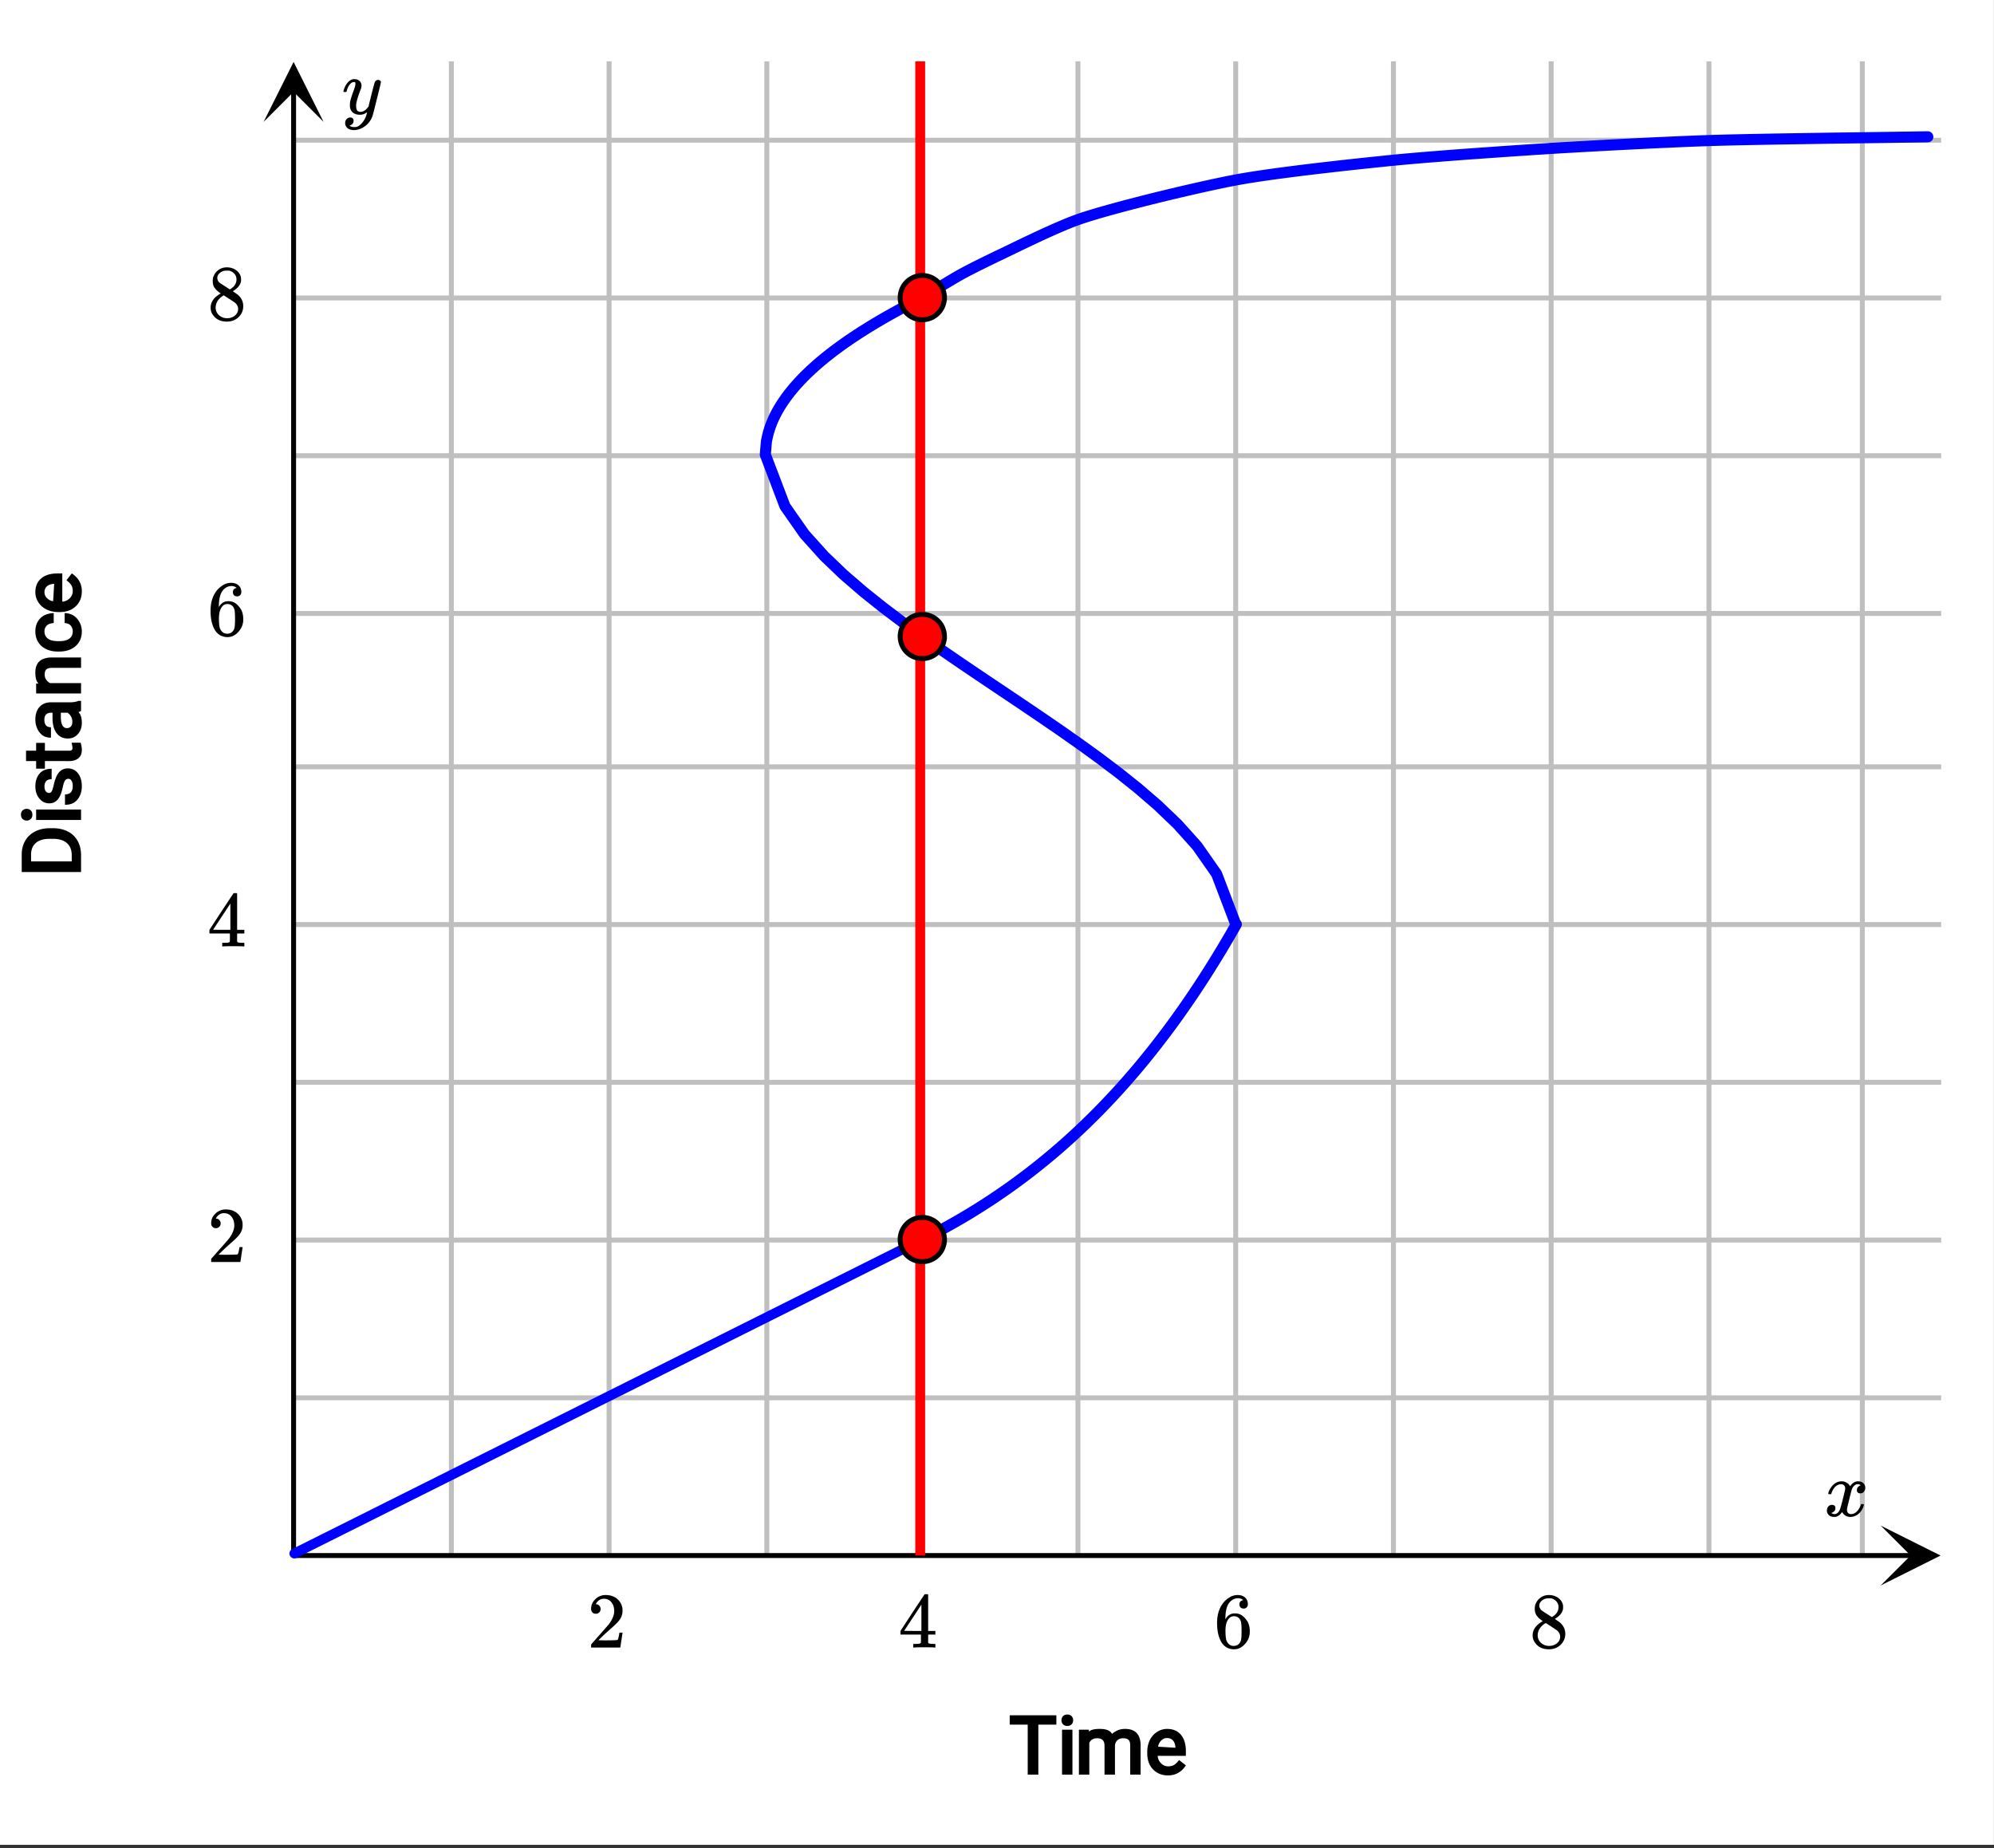
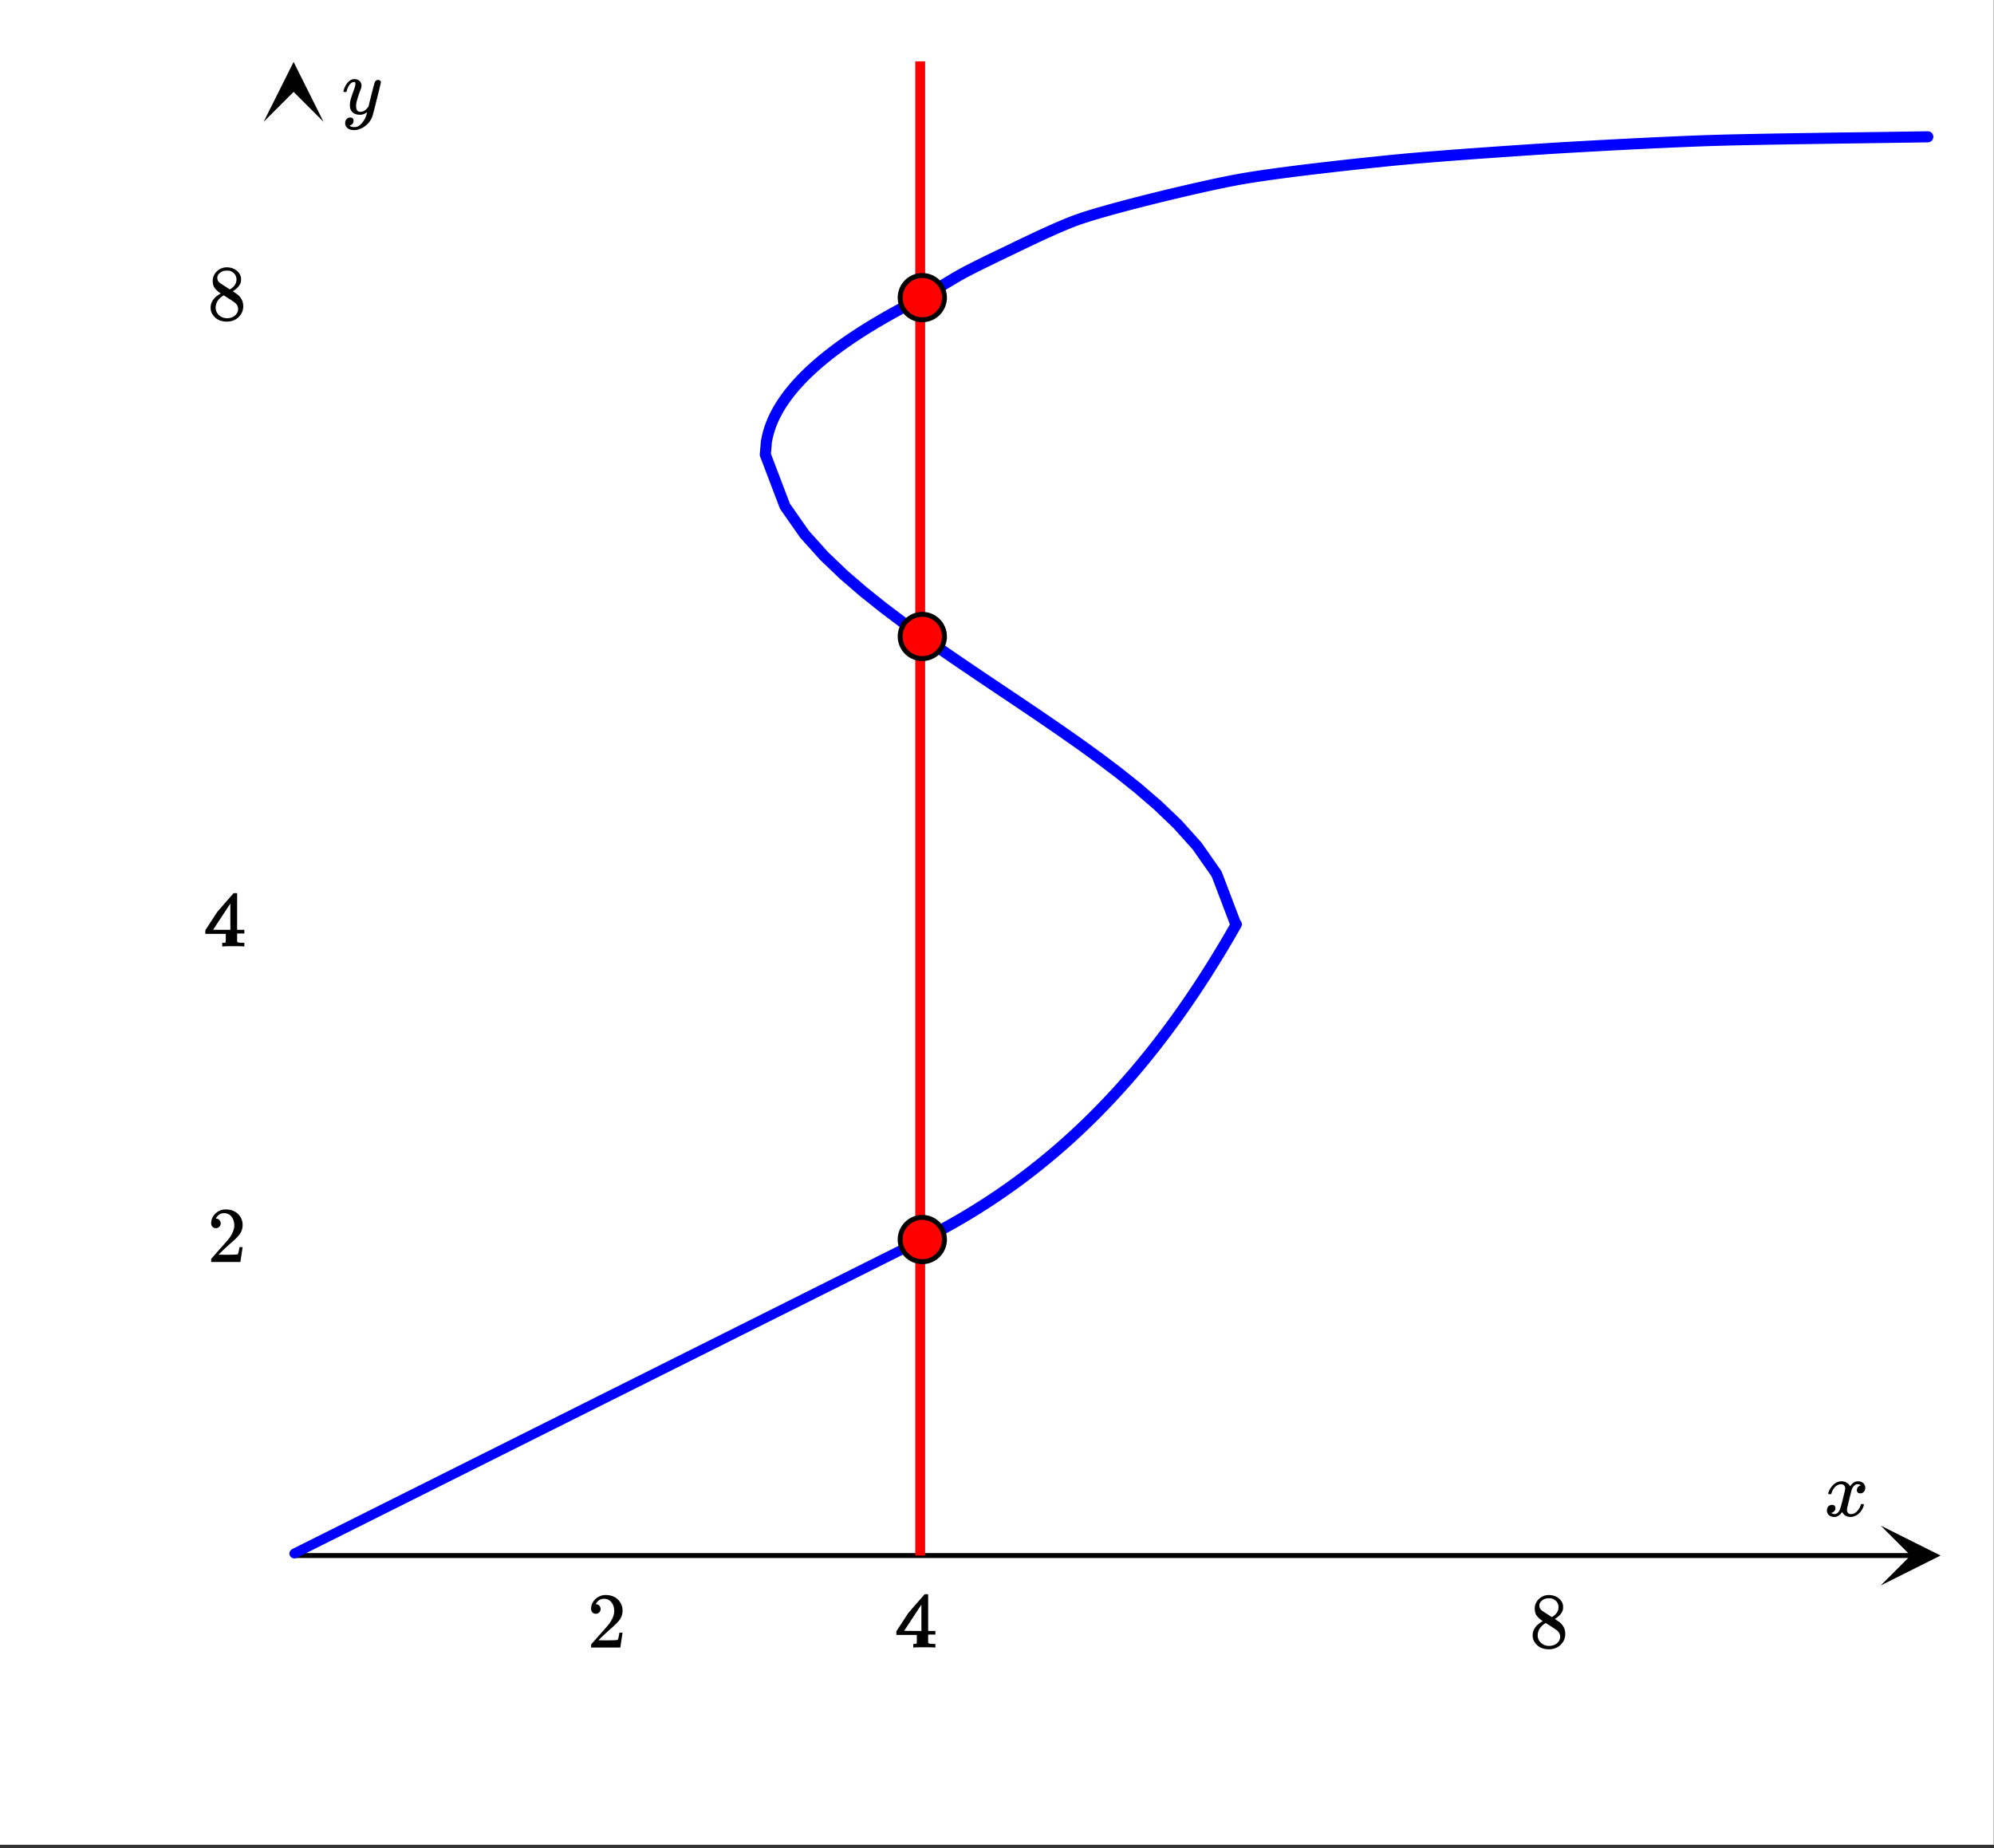
<svg xmlns="http://www.w3.org/2000/svg" xmlns:xlink="http://www.w3.org/1999/xlink" width="454.72" height="421.44" viewBox="0 0 341.04 316.08">
  <rect x="0" y="0" width="341.04" height="316.08" fill="#333333" stroke="none" />
  <defs>
    <symbol overflow="visible" id="d">
      <path d="M.781-3.75C.727-3.8.703-3.848.703-3.89c.031-.25.172-.563.422-.938.414-.633.941-1.004 1.578-1.11.133-.007.235-.015.297-.015.313 0 .598.086.86.25.269.156.46.355.578.594.113-.157.187-.25.218-.282.332-.375.711-.562 1.14-.562.364 0 .661.105.891.312.227.211.344.465.344.766 0 .281-.078.516-.234.703a.776.776 0 0 1-.625.281.64.64 0 0 1-.422-.14.521.521 0 0 1-.156-.39c0-.415.222-.696.672-.845a.58.58 0 0 0-.141-.093.705.705 0 0 0-.39-.094.91.91 0 0 0-.266.031c-.336.149-.586.445-.75.89-.032.075-.164.579-.39 1.516-.231.93-.356 1.45-.376 1.563a1.827 1.827 0 0 0-.047.406c0 .211.063.383.188.516.125.125.289.187.5.187.383 0 .726-.16 1.031-.484.3-.32.508-.676.625-1.063.02-.082.04-.129.063-.14.03-.02.109-.031.234-.031.164 0 .25.039.25.109 0 .012-.012.058-.031.14-.149.563-.461 1.055-.938 1.47-.43.323-.875.484-1.344.484-.625 0-1.101-.282-1.421-.844-.262.406-.594.68-1 .812-.086.02-.2.032-.344.032-.524 0-.89-.188-1.11-.563a.953.953 0 0 1-.14-.531c0-.27.078-.5.234-.688a.798.798 0 0 1 .625-.28c.395 0 .594.187.594.562 0 .336-.164.574-.484.718a.359.359 0 0 1-.063.047l-.078.031c-.012.012-.024.016-.031.016h-.032c0 .031.063.074.188.125a.817.817 0 0 0 .36.078c.32 0 .597-.203.827-.61.102-.163.282-.75.532-1.75.05-.206.109-.437.171-.687.063-.257.11-.457.141-.593.031-.133.05-.211.063-.235a2.86 2.86 0 0 0 .078-.531.678.678 0 0 0-.188-.5.613.613 0 0 0-.484-.203c-.406 0-.762.156-1.063.469a2.562 2.562 0 0 0-.609 1.078c-.012.074-.031.12-.063.14a.752.752 0 0 1-.218.016zm0 0" />
    </symbol>
    <symbol overflow="visible" id="i">
      <path d="M6.234-5.813c.125 0 .227.04.313.11.094.062.14.152.14.266 0 .117-.226 1.058-.671 2.828C5.578-.836 5.328.133 5.266.312a3.459 3.459 0 0 1-.688 1.22 3.641 3.641 0 0 1-1.11.874c-.491.239-.945.36-1.359.36-.687 0-1.152-.22-1.39-.657-.094-.125-.14-.304-.14-.53 0-.306.085-.544.265-.72.187-.168.379-.25.578-.25.394 0 .594.188.594.563 0 .332-.157.578-.47.734a.298.298 0 0 1-.062.032.295.295 0 0 0-.078.03c-.011.009-.023.016-.031.016L1.328 2c.031.05.129.11.297.172.133.05.273.078.422.078h.11c.155 0 .273-.012.359-.031.332-.094.648-.324.953-.688A3.69 3.69 0 0 0 4.188.25c.093-.3.14-.477.14-.531 0-.008-.012-.004-.031.015a.358.358 0 0 1-.078.047c-.336.239-.703.36-1.11.36-.46 0-.84-.106-1.14-.313-.293-.219-.48-.531-.563-.937a2.932 2.932 0 0 1-.015-.407c0-.218.007-.382.03-.5.063-.394.266-1.054.61-1.984.196-.531.297-.898.297-1.11a.838.838 0 0 0-.031-.265c-.024-.05-.074-.078-.156-.078h-.063c-.21 0-.406.094-.594.281-.293.293-.511.727-.656 1.297 0 .012-.008.027-.015.047a.188.188 0 0 1-.032.047l-.015.015c-.012.012-.028.016-.047.016h-.36C.305-3.8.281-3.836.281-3.86a.97.97 0 0 1 .047-.203c.188-.625.469-1.113.844-1.468.3-.282.617-.422.953-.422.383 0 .688.105.906.312.227.2.344.485.344.86-.023.168-.04.261-.047.281 0 .055-.07.246-.203.578-.367 1-.586 1.735-.656 2.203a1.857 1.857 0 0 0-.016.297c0 .344.05.61.156.797.114.18.313.266.594.266.207 0 .406-.051.594-.157a1.84 1.84 0 0 0 .422-.328c.093-.101.21-.242.36-.422a32.833 32.833 0 0 1 .25-1.063c.093-.35.175-.687.25-1 .343-1.35.534-2.062.577-2.124a.592.592 0 0 1 .578-.36zm0 0" />
    </symbol>
    <symbol overflow="visible" id="e">
      <path d="M1.484-5.781c-.25 0-.449-.078-.593-.235a.872.872 0 0 1-.22-.609c0-.645.243-1.195.735-1.656a2.46 2.46 0 0 1 1.766-.703c.77 0 1.41.21 1.922.625.508.418.82.964.937 1.64.008.168.016.32.016.453 0 .524-.156 1.012-.469 1.47-.25.374-.758.89-1.516 1.546-.324.281-.777.695-1.359 1.234l-.781.766 1.016.016c1.414 0 2.164-.024 2.25-.079.039-.007.085-.101.14-.28.031-.095.094-.4.188-.923v-.03h.53v.03l-.374 2.47V0h-5v-.25c0-.188.008-.29.031-.313.008-.007.383-.437 1.125-1.28.977-1.095 1.61-1.813 1.89-2.157.602-.82.907-1.57.907-2.25 0-.594-.156-1.086-.469-1.484-.312-.407-.746-.61-1.297-.61-.523 0-.945.235-1.265.703-.024.032-.047.079-.078.141a.274.274 0 0 0-.047.078c0 .012.02.016.062.016a.68.68 0 0 1 .547.25.801.801 0 0 1 .219.562c0 .23-.078.422-.235.578a.76.76 0 0 1-.578.235zm0 0" />
    </symbol>
    <symbol overflow="visible" id="f">
-       <path d="M6.234 0c-.125-.031-.71-.047-1.75-.047-1.074 0-1.671.016-1.796.047h-.126v-.625h.422c.383-.008.618-.031.704-.063a.286.286 0 0 0 .171-.14c.008-.008.016-.25.016-.719v-.672h-3.5v-.625l2.031-3.11A431.58 431.58 0 0 1 4.5-9.108c.02-.008.113-.016.281-.016h.25l.078.078v6.203h1.235v.625H5.109V-.89a.25.25 0 0 0 .079.157c.07.062.328.101.765.109h.39V0zm-2.28-2.844v-4.5L1-2.859l1.469.015zm0 0" />
+       <path d="M6.234 0c-.125-.031-.71-.047-1.75-.047-1.074 0-1.671.016-1.796.047h-.126v-.625h.422a.286.286 0 0 0 .171-.14c.008-.008.016-.25.016-.719v-.672h-3.5v-.625l2.031-3.11A431.58 431.58 0 0 1 4.5-9.108c.02-.008.113-.016.281-.016h.25l.078.078v6.203h1.235v.625H5.109V-.89a.25.25 0 0 0 .079.157c.07.062.328.101.765.109h.39V0zm-2.28-2.844v-4.5L1-2.859l1.469.015zm0 0" />
    </symbol>
    <symbol overflow="visible" id="g">
-       <path d="M5.031-8.11c-.199-.195-.48-.304-.843-.328-.625 0-1.153.274-1.579.813-.418.586-.625 1.492-.625 2.719L2-4.86l.11-.172c.363-.54.859-.813 1.484-.813.414 0 .781.09 1.094.266a2.6 2.6 0 0 1 .64.547c.219.242.395.492.531.75.196.449.297.933.297 1.453v.234c0 .211-.027.403-.078.578-.105.532-.383 1.032-.828 1.5-.387.407-.82.66-1.297.766a2.688 2.688 0 0 1-.547.047c-.168 0-.32-.016-.453-.047-.668-.125-1.2-.484-1.594-1.078C.83-1.66.563-2.79.563-4.218c0-.97.171-1.817.515-2.548.344-.726.82-1.296 1.438-1.703a2.62 2.62 0 0 1 1.562-.515c.531 0 .953.14 1.266.421.32.282.484.665.484 1.141 0 .23-.07.414-.203.547-.125.137-.297.203-.516.203-.218 0-.398-.062-.53-.187-.126-.125-.188-.301-.188-.532 0-.406.21-.644.64-.718zm-.593 3.235a1.18 1.18 0 0 0-.97-.484c-.335 0-.605.105-.812.312C2.22-4.597 2-3.883 2-2.907c0 .794.05 1.345.156 1.657.094.273.242.5.453.688.22.187.477.28.782.28.457 0 .804-.171 1.046-.515.133-.187.22-.41.25-.672.04-.258.063-.64.063-1.14v-.422c0-.508-.023-.895-.063-1.156a1.566 1.566 0 0 0-.25-.688zm0 0" />
-     </symbol>
+       </symbol>
    <symbol overflow="visible" id="h">
      <path d="M2.313-4.516c-.438-.289-.778-.593-1.016-.906-.242-.312-.36-.723-.36-1.234 0-.383.07-.707.22-.969.195-.406.488-.734.874-.984.383-.25.82-.375 1.313-.375.613 0 1.144.164 1.594.484.445.324.722.734.828 1.234.007.055.015.164.015.329 0 .199-.008.328-.015.39-.137.594-.547 1.11-1.235 1.547l-.156.11c.5.343.758.523.781.53.664.544 1 1.215 1 2.016 0 .73-.265 1.356-.797 1.875-.53.508-1.199.766-2 .766C2.254.297 1.441-.11.922-.922c-.23-.32-.344-.71-.344-1.172 0-.976.578-1.785 1.735-2.422zM5-6.922c0-.383-.125-.71-.375-.984a1.69 1.69 0 0 0-.922-.516h-.437c-.48 0-.883.164-1.204.485-.23.21-.343.453-.343.734 0 .387.164.695.5.922.039.043.328.23.86.562l.78.516c.008-.008.067-.047.172-.11a2.95 2.95 0 0 0 .25-.187C4.758-5.883 5-6.36 5-6.922zM1.437-2.109c0 .523.192.96.579 1.312a2.01 2.01 0 0 0 1.359.516c.363 0 .695-.07 1-.219.3-.156.531-.36.688-.61.144-.226.218-.472.218-.734 0-.383-.156-.726-.468-1.031-.075-.07-.45-.328-1.125-.766l-.407-.265C3.133-4 3.02-4.07 2.937-4.125l-.109-.063-.156.079c-.563.367-.938.812-1.125 1.343-.074.243-.11.461-.11.657zm0 0" />
    </symbol>
    <clipPath id="a">
      <path d="M0 0h341v315.52H0zm0 0" />
    </clipPath>
    <clipPath id="b">
      <path d="M321.66 260.934H332V272h-10.34zm0 0" />
    </clipPath>
    <clipPath id="c">
      <path d="M45.09 10H56v10.84H45.09zm0 0" />
    </clipPath>
  </defs>
  <g clip-path="url(#a)" fill="#fff">
    <path d="M0 0h341v316.27H0zm0 0" />
-     <path d="M0 0h341v316.27H0zm0 0" />
  </g>
-   <path d="M77.195 266.055V10.492M104.172 266.055V10.492M131.152 266.055V10.492M157.383 266.055V10.492M184.363 266.055V10.492M211.344 266.055V10.492M238.324 266.055V10.492M265.305 266.055V10.492M292.285 266.055V10.492M318.515 266.055V10.492M50.215 239.074h281.793M50.215 212.094h281.793M50.215 185.113h281.793M50.215 158.133h281.793M50.215 131.152h281.793M50.215 104.922h281.793M50.215 77.941h281.793M50.215 50.96h281.793M50.215 23.98h281.793" fill="none" stroke-width=".843" stroke="gray" stroke-opacity=".502" />
  <path d="M50.215 266.055h276.668" fill="none" stroke-width=".843" stroke="#000" />
  <g clip-path="url(#b)">
    <path d="M321.66 260.934l10.242 5.12-10.242 5.122 5.121-5.121zm0 0" />
  </g>
-   <path d="M50.215 266.055V15.613" fill="none" stroke-width=".843" stroke="#000" />
  <g clip-path="url(#c)">
    <path d="M45.09 20.84l5.125-10.246 5.12 10.246-5.12-5.125zm0 0" />
  </g>
  <path d="M50.344 265.707l.722-.36.72-.359.722-.363.719-.36.722-.359.719-.36.723-.363.718-.359 1.446-.719.718-.363.723-.36.719-.359.722-.36.72-.362.722-.36.719-.36.722-.359.719-.363.723-.36.718-.359.723-.363.719-.36.722-.359.72-.359.722-.363.723-.36.718-.359.723-.36.719-.363.722-.359.72-.36.722-.359.719-.363.722-.36.719-.359.723-.363.718-.36.723-.359.719-.36.722-.362.72-.36 1.444-.719.72-.363.722-.36.719-.359.722-.359.719-.363.723-.36.718-.359.723-.36.719-.363.722-.36.72-.358.722-.364.719-.36.722-.358.719-.36.723-.363.722-.36.72-.359.722-.36.718-.363.723-.359.719-.36.723-.359.718-.363.723-.36.719-.359.722-.363.72-.36.722-.359.719-.36.722-.362.719-.36 1.445-.718.719-.364.723-.36.718-.359.723-.359.719-.363.722-.36.72-.359.722-.36.719-.363.722-.359.719-.36.723-.363.718-.359.723-.36.719-.359.722-.363.723-.36.719-.359.723-.36.718-.362.723-.36.719-.36.722-.359.72-.363.722-.36.719-.359.722-.363.719-.36.723-.359.718-.359.723-.363.723-.36.718-.359.723-.36.719-.363.722-.36.72-.358.722-.36.719-.363.722-.36.719-.359.723-.36.718-.362.723-.36.719-.36.722-.363.72-.359 1.445-.719.718-.363.723-.36.719-.359.722-.359.72-.363.722-.36.718-.36.723-.358.719-.364.723-.36.718-.358.723-.364.719-.36.722-.359.72-.359.722-.363.722-.36.72-.359.722-.36.719-.363.722-.359.719-.36" fill="none" stroke-width="1.686" stroke-linecap="round" stroke-linejoin="round" stroke="#00f" />
  <path d="M130.894 77.754l.137.351.352.93.504 1.328.586 1.54.597 1.57.54 1.418.413 1.086.215.562.074.129.29.41.46.66.567.813.601.855.567.813.465.66.285.41.078.105.215.239.41.457.539.597.598.665.586.652.503.562.356.391.133.148.133.13.355.34.504.48.586.562.598.57.539.516.41.395.215.203.078.066.289.25.46.399.567.488.602.52.566.488.461.398.29.246.077.067.211.171.414.329.54.433.597.477.586.468.504.403.355.285.133.105.133.102.351.266.508.382.586.442.594.45.543.41.41.308.215.164.078.055.285.21.465.333.566.41.602.433.566.41.461.336.29.207.074.055.214.152.415.29.539.378.597.418.582.41.86.602.132.094.137.09.352.246.504.344.586.402.597.41.54.367.413.285.215.145.074.055.29.191.46.313.567.382.601.407.567.382.46.313.29.195.078.051.215.145.41.277.539.36.598.402.586.39.503.34.356.238.266.18.355.234.504.34.586.395.598.398.539.363.41.278.215.14.078.055.289.192.46.312.567.383.602.406.566.383.461.312.29.196.073.05.215.149.414.281.54.371.597.41.586.399.504.348.355.242.133.09.133.093.351.25.508.352.586.414.594.418.543.379.41.289.215.148.078.055.285.21.465.333.566.41.598.434.567.41.464.336.286.207.078.058.214.16.41.313.544.406.593.453.586.442.508.379.352.27.132.1.133.106.356.282.504.406.586.469.597.476.54.43.413.328.215.172.074.066.29.25.46.399.567.488.601.516.567.488.46.398.29.25.078.067.215.207.41.394.539.516.598.57.586.559.503.484.356.34.133.125.133.148.355.395.504.559.586.652.598.664.539.602.41.457.215.238.078.105.289.41.46.66.567.81.602.859.566.808.461.66.29.414.073.125.215.567.414 1.082.54 1.418.597 1.57.586 1.543.504 1.324.351.934M157.746 212.023l.36-.183.363-.184.718-.367.36-.188.363-.191.719-.383.363-.195.719-.39.36-.2.362-.203.36-.2.36-.206.359-.203.363-.211.36-.207.359-.211.359-.215.363-.215.36-.215.359-.219.363-.222.36-.219.718-.453.364-.227.718-.46.36-.235.363-.234.36-.239.359-.242.36-.238.363-.246.718-.492.36-.25.363-.254.36-.254.359-.258.363-.258.719-.523.36-.266.362-.27.72-.539.359-.277.363-.273.719-.563.359-.285.363-.285.36-.29.359-.292.363-.293.719-.594.36-.3.363-.305.359-.305.36-.309.359-.312.363-.317.36-.316.718-.64.363-.325.36-.328.719-.664.363-.336.36-.34.359-.344.363-.343.36-.348.718-.703.363-.36.36-.359.718-.726.364-.371.36-.372.358-.375.36-.378.363-.383.36-.383.359-.39.363-.391.36-.395.359-.398.36-.403.363-.406.359-.406.719-.828.363-.418.36-.422.359-.426.36-.43.362-.433.36-.438.36-.441.358-.445.364-.45.36-.449.358-.457.364-.46.719-.93.359-.473.363-.477.36-.476.359-.485.36-.488.363-.492.359-.496.36-.5.359-.504.363-.512.36-.512.359-.519.363-.52.36-.527.359-.531.36-.535.362-.54.72-1.093.359-.555.363-.558.36-.563.359-.566.359-.575.363-.578.36-.582.718-1.18.364-.597.718-1.211.364-.613.36-.617.358-.625.36-.63.363-.632M157.746 50.902l.21-.125.224-.133.238-.144.25-.152.258-.16.27-.165.277-.171.285-.172.293-.18.297-.18.296-.183.903-.551.3-.18.297-.18.579-.343.277-.168.27-.16.261-.153.254-.144.238-.137.227-.129.21-.117.204-.11.219-.117.23-.125.242-.125.25-.132.258-.133.27-.137.273-.14.277-.141.286-.145.289-.144.586-.29.293-.148.296-.144.293-.145.293-.14.29-.141.285-.14.28-.137.274-.133.27-.13.258-.124.254-.117.242-.117.351-.168.383-.184.418-.203.45-.215.472-.23.5-.243.523-.25.54-.261.558-.266.574-.273.586-.278.594-.281.602-.281.605-.282 1.219-.554.605-.27.602-.265.594-.254.582-.246.57-.239.55-.222.54-.207.515-.192.493-.176.703-.238.78-.25.856-.262.926-.277.988-.281 1.04-.293 1.09-.3 1.132-.306 1.168-.308 1.195-.309 1.22-.312 1.234-.309 1.242-.308 1.246-.305 1.242-.297 1.234-.293 1.215-.281 1.192-.274 1.164-.261 1.125-.25 1.082-.235 1.035-.219.976-.203.918-.18.848-.163.832-.149.89-.152.95-.153.996-.156 1.043-.152 1.078-.156 1.113-.153 1.145-.152 1.168-.152 1.184-.153 1.199-.148 1.203-.145 1.21-.144 1.208-.14 1.199-.138 1.184-.136 1.168-.13 1.148-.124 1.113-.121 1.086-.114 1.043-.109 1-.105.953-.098.899-.094 1.672-.164.898-.082.95-.086.995-.09 1.043-.086 1.082-.09 1.118-.09 1.14-.09 1.168-.093 1.184-.09 1.199-.09 1.207-.09 1.207-.085 1.203-.086 1.2-.086 1.187-.082 1.164-.082 1.144-.078 1.118-.079 1.082-.07 1.043-.07 1-.067.949-.058.898-.059.836-.054.836-.051.887-.055.937-.055.98-.054 1.024-.063 1.063-.058 1.09-.059 1.117-.063 1.144-.062 1.16-.063 1.172-.062 1.188-.059 1.187-.062 1.192-.059 1.187-.058 1.176-.059 1.168-.055 1.149-.05 1.128-.051 1.102-.05 1.07-.044 1.035-.043 1-.039.954-.035.906-.031 1.113-.035 1.215-.036 1.309-.035 1.394-.031 1.473-.031 1.539-.032 1.601-.03 1.649-.032 1.695-.027 1.727-.028 1.754-.027 1.77-.027 1.776-.028 1.782-.027 1.77-.024 1.753-.023 1.727-.023 1.695-.024 1.652-.023 1.598-.024 1.543-.023 1.473-.02 1.394-.023 1.313-.02M130.894 77.754l.184-2.2.18-.91.18-.699.18-.59.179-.52.18-.468.18-.433.179-.403.183-.375.18-.36.18-.335.18-.328.18-.309.179-.3.18-.29.183-.277.18-.273.18-.262.18-.254.179-.25.18-.242.18-.239.179-.23.184-.23.359-.438.18-.215.18-.21.359-.407.183-.2.36-.39.539-.562.36-.36.183-.176.36-.351.538-.504.18-.164.183-.164.54-.48.18-.157.179-.152.18-.156.18-.149.183-.152.36-.297.718-.578.184-.14.18-.141.179-.137.18-.14.359-.274.36-.266.183-.133.36-.265.718-.516.18-.125.183-.125.54-.375.538-.363.184-.121.18-.121 1.078-.704.183-.113.899-.566.18-.11.183-.113.899-.547.359-.21.184-.11.718-.422.18-.101.18-.106.183-.102.18-.105.719-.406.18-.098.18-.101.183-.102.36-.195.179-.102.539-.293.183-.098.18-.093.36-.196.359-.187.18-.098.18-.093.183-.094.539-.281.18-.09.359-.188.18-.09.183-.093.54-.27.179-.094" fill="none" stroke-width="1.897" stroke-linecap="round" stroke-linejoin="round" stroke="#00f" />
  <path d="M157.383 266.055V10.492" fill="none" stroke-width="1.686" stroke="red" />
  <path d="M161.531 212.008a3.777 3.777 0 0 1-1.11 2.675 3.718 3.718 0 0 1-1.226.82 3.763 3.763 0 0 1-2.898 0 3.758 3.758 0 0 1-1.227-.82 3.777 3.777 0 0 1 0-5.352 3.777 3.777 0 0 1 5.352 0c.355.356.629.763.82 1.227.191.465.29.946.29 1.45zm0 0M161.531 108.86c0 .5-.098.984-.289 1.445a3.734 3.734 0 0 1-.82 1.23 3.718 3.718 0 0 1-1.227.82 3.763 3.763 0 0 1-2.898 0 3.758 3.758 0 0 1-1.227-.82 3.734 3.734 0 0 1-.82-1.23 3.763 3.763 0 0 1 0-2.895c.191-.465.465-.875.82-1.226a3.758 3.758 0 0 1 1.227-.82c.465-.196.949-.29 1.449-.29.504 0 .984.094 1.45.29.464.19.87.464 1.226.82.355.351.629.761.82 1.226.191.465.29.945.29 1.45zm0 0M161.531 50.902c0 .504-.098.989-.289 1.45a3.734 3.734 0 0 1-.82 1.23 3.76 3.76 0 0 1-2.676 1.105c-.5 0-.984-.093-1.45-.285a3.885 3.885 0 0 1-1.226-.82 3.734 3.734 0 0 1-.82-1.23 3.749 3.749 0 0 1-.29-1.45c0-.5.098-.984.29-1.445.191-.465.465-.875.82-1.23a3.758 3.758 0 0 1 2.676-1.106 3.76 3.76 0 0 1 2.676 1.106c.355.355.629.765.82 1.23.191.46.29.945.29 1.445zm0 0" fill="red" stroke-width=".843" stroke="#000" />
  <use xlink:href="#d" x="311.994" y="259.31" />
  <use xlink:href="#e" x="100.426" y="281.793" />
  <use xlink:href="#f" x="153.637" y="281.793" />
  <use xlink:href="#g" x="207.598" y="281.793" />
  <use xlink:href="#h" x="261.558" y="281.793" />
  <use xlink:href="#i" x="58.457" y="19.486" />
  <use xlink:href="#e" x="35.447" y="215.842" />
  <use xlink:href="#f" x="35.447" y="161.881" />
  <use xlink:href="#g" x="35.447" y="108.67" />
  <use xlink:href="#h" x="35.447" y="54.71" />
-   <path d="M180.672 294.977h-3.082v8.55h-1.817v-8.55h-3.078v-1.602h7.977zm2.75 8.55h-1.777v-7.687h1.777zm-1.875-9.297c0-.27.086-.5.258-.69.172-.196.418-.294.738-.294s.57.098.742.29a.997.997 0 0 1 .262.698c0 .27-.086.5-.262.688-.176.187-.422.281-.742.281-.316 0-.563-.098-.738-.285a.982.982 0 0 1-.258-.688zm4.687 1.61l.012.344c.27-.317.89-.477 1.863-.477 1.118 0 1.813.29 2.082.867.079-.11.325-.285.746-.515.422-.235.915-.352 1.481-.352 1.75 0 2.637.922 2.664 2.762v5.058h-1.777v-4.984c0-.434-.09-.75-.27-.945-.18-.196-.504-.293-.972-.293-.38 0-.692.11-.938.332-.246.218-.39.52-.43.894v4.996h-1.785v-4.949c0-.851-.414-1.273-1.242-1.273-.676 0-1.129.265-1.36.797v5.425h-1.777v-7.687zm13.532 7.82c-1.043 0-1.899-.344-2.559-1.035-.66-.691-.988-1.605-.988-2.742v-.227c0-.75.144-1.422.433-2.02a3.418 3.418 0 0 1 1.235-1.41 3.119 3.119 0 0 1 1.726-.519c1.016 0 1.805.336 2.367 1.008.563.668.844 1.605.844 2.812v.786h-4.82c.012.44.187.851.531 1.23a1.68 1.68 0 0 0 1.297.562c.379 0 .7-.078.961-.23.262-.156.55-.438.867-.844l1.168.91c-.746 1.145-1.766 1.72-3.062 1.72zm-.153-6.39c-.41 0-.758.152-1.043.46-.285.305-.449.645-.496 1.02l3.16.191-.187.004c-.031-.547-.172-.965-.422-1.246-.246-.285-.586-.43-1.012-.43zm0 0M13.863 149.152H3.715v-2.988c0-.883.195-1.668.594-2.355a3.97 3.97 0 0 1 1.68-1.586c.722-.375 1.55-.563 2.48-.567h.61c.952 0 1.788.188 2.515.559a3.918 3.918 0 0 1 1.676 1.597c.386.692.585 1.493.593 2.407zm-8.547-1.824h6.954v-1.05c0-.891-.274-1.583-.82-2.075-.548-.488-1.348-.734-2.395-.734h-.563c-1.02 0-1.805.23-2.347.691-.543.465-.82 1.121-.829 1.973zm8.547-8.863v1.777H6.18v-1.777zm-9.297 1.879c-.265 0-.496-.086-.691-.258-.195-.172-.293-.422-.293-.742s.098-.567.29-.739c.194-.175.425-.265.698-.265.27 0 .5.09.688.265.187.176.281.422.281.739 0 .32-.094.566-.285.738a.968.968 0 0 1-.688.262zm7.13-7.14a.667.667 0 0 0-.567.292c-.145.191-.281.594-.41 1.203-.13.61-.293 1.11-.492 1.508-.204.39-.454.691-.75.895-.301.203-.653.3-1.063.3-.672 0-1.234-.273-1.687-.828-.454-.554-.68-1.25-.68-2.086 0-.875.234-1.593.7-2.156.468-.562 1.16-.844 2.085-.844v1.785c-.434 0-.746.114-.937.336-.192.227-.29.52-.29.88 0 .382.075.663.223.855a.665.665 0 0 0 .547.281.519.519 0 0 0 .457-.262c.113-.175.238-.566.371-1.172.137-.601.305-1.109.512-1.515.203-.41.46-.723.77-.934.312-.21.683-.32 1.124-.32.727 0 1.309.289 1.743.86.43.573.644 1.292.644 2.167 0 .613-.11 1.16-.332 1.64-.223.481-.535.86-.941 1.141-.41.278-.946.418-1.61.418v-1.765c.5-.028.848-.164 1.04-.41.19-.246.288-.586.288-1.024 0-.402-.07-.71-.214-.926-.141-.214-.32-.32-.532-.32zm-7.243-4.81H6.18v-1.332h1.5v1.333h4.14c.215 0 .367-.036.45-.102.085-.07.125-.207.125-.402 0-.121-.047-.41-.145-.86h1.55c.13.48.196.887.196 1.215 0 .633-.195 1.11-.582 1.438-.39.324-.922.488-1.594.488H7.68v1.297h-1.5v-1.297H4.453zm9.41-6.789c-.27.137-.425.2-.46.188.398.36.593.973.593 1.836 0 .773-.223 1.414-.672 1.926-.449.504-1.023.757-1.715.757-.836 0-1.484-.312-1.941-.937-.457-.629-.684-1.484-.684-2.57v-.903h-.28c-.349 0-.622.098-.821.297-.196.2-.297.512-.297.93 0 .375.09.676.262.91.172.23.46.344.867.344v1.785c-.606 0-1.098-.14-1.473-.426a2.9 2.9 0 0 1-.879-1.14 3.752 3.752 0 0 1-.316-1.547c0-.89.23-1.598.691-2.118.461-.523 1.094-.796 1.899-.816h3.281c.613 0 1.117-.082 1.504-.25h.441zm-1.488 1.848c0-.332-.086-.648-.254-.941-.172-.297-.371-.5-.598-.61h-1.117v.672c0 1.309.344 1.961 1.031 1.961.297 0 .528-.097.692-.293.164-.195.246-.457.246-.789zm-6.195-6.539l.414-.02c-.367-.289-.547-.917-.547-1.886 0-1.692.941-2.543 2.828-2.559h4.988v1.778H8.867c-.437.007-.75.097-.941.273-.192.18-.285.473-.285.879 0 .336.09.629.27.883.179.258.402.449.66.574h5.292v1.777H6.18zm6.261-8.934c0-.367-.109-.687-.324-.953-.219-.27-.57-.425-1.058-.468v-1.707c.66.035 1.195.199 1.605.488.406.289.73.668.973 1.144.238.473.36.97.36 1.496 0 1.055-.352 1.895-1.06 2.52-.707.625-1.656.938-2.851.938h-.203c-.735 0-1.395-.137-1.98-.415a3.185 3.185 0 0 1-1.368-1.195c-.324-.523-.488-1.137-.488-1.84 0-.87.266-1.597.793-2.183.527-.582 1.312-.899 2.348-.95v1.707c-.563.043-.965.192-1.211.454a1.367 1.367 0 0 0-.372.972c0 .528.196.938.579 1.23.382.294.964.442 1.746.442h.23c.758 0 1.328-.148 1.707-.437.383-.293.574-.703.574-1.243zm1.555-6.843c0 1.047-.344 1.898-1.035 2.558-.691.66-1.606.989-2.742.989h-.223c-.754 0-1.426-.145-2.023-.434a3.462 3.462 0 0 1-1.41-1.23 3.127 3.127 0 0 1-.516-1.73c0-1.017.336-1.802 1.004-2.364.668-.567 1.605-.848 2.812-.848h.79v4.82c.437-.007.847-.187 1.226-.527.375-.344.562-.777.562-1.3 0-.38-.078-.7-.23-.962-.152-.261-.434-.55-.844-.863l.91-1.172c1.145.746 1.72 1.77 1.72 3.063zm-6.39.152c0 .41.156.758.46 1.043.309.285.649.453 1.024.5l.187-3.164.008.187c-.55.032-.965.172-1.25.422-.285.25-.43.586-.43 1.012zm0 0" />
</svg>